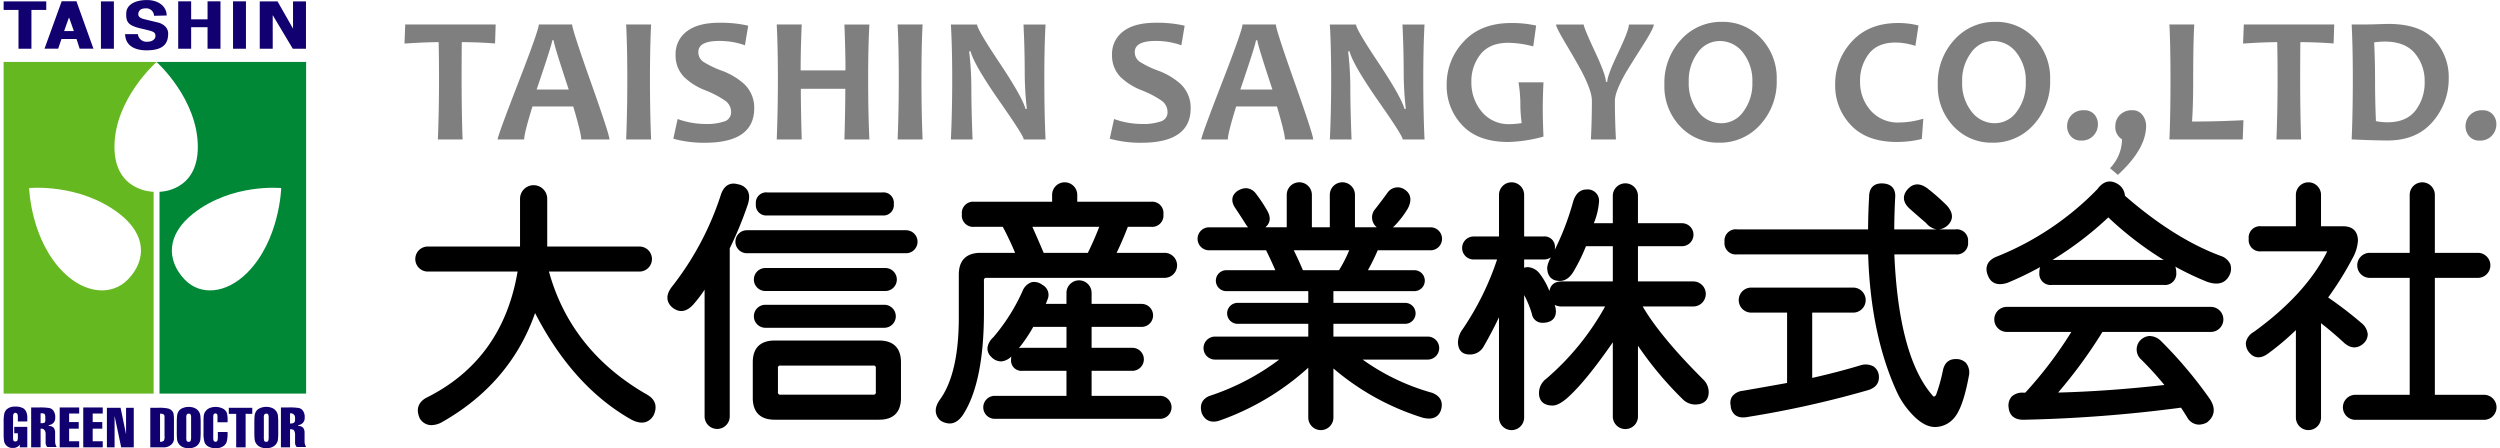
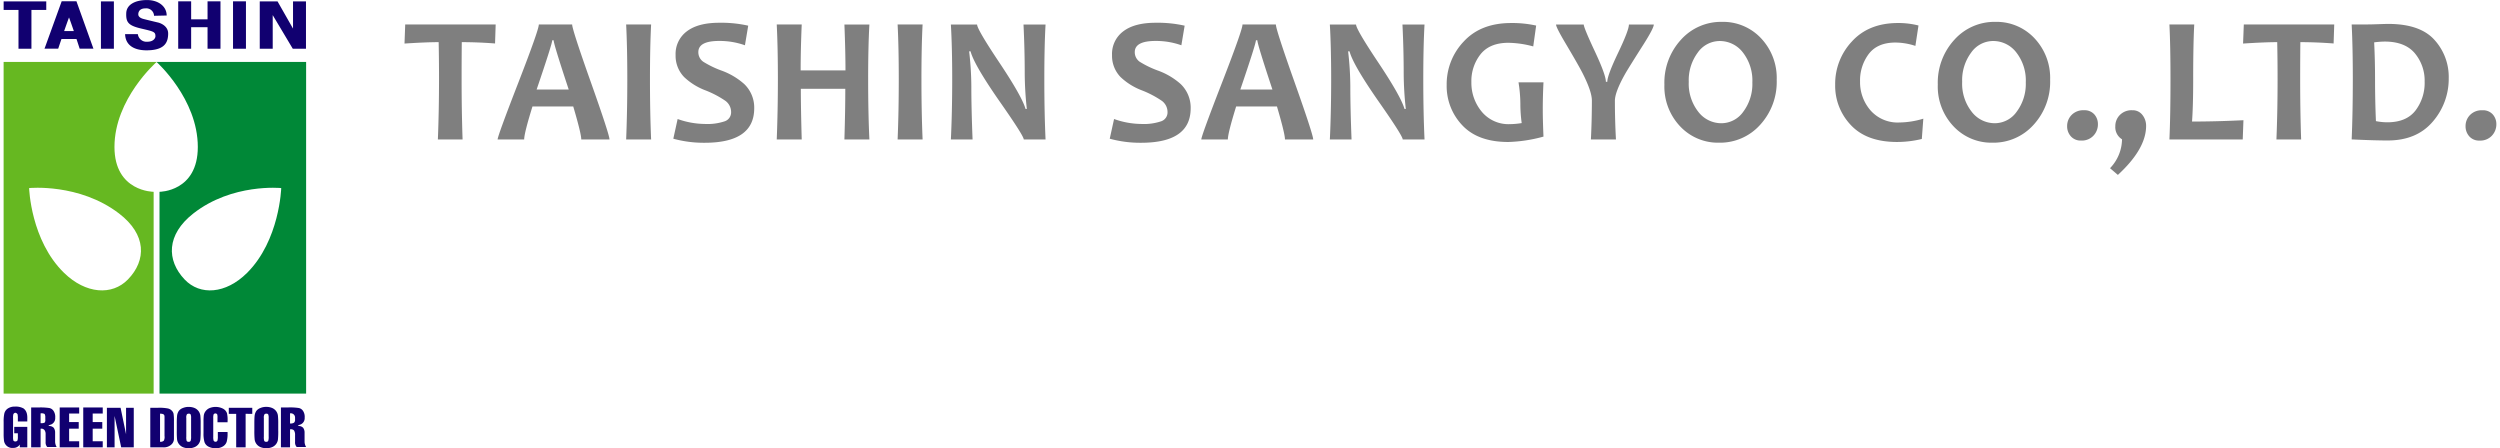
<svg xmlns="http://www.w3.org/2000/svg" width="686" height="123" viewBox="0 0 686 123">
  <defs>
    <style>
      .cls-1, .cls-2, .cls-3, .cls-4, .cls-5 {
        fill-rule: evenodd;
      }

      .cls-2 {
        fill: #7f7f7f;
      }

      .cls-3 {
        fill: #110070;
      }

      .cls-4 {
        fill: #66b821;
      }

      .cls-5 {
        fill: #008837;
      }
    </style>
  </defs>
-   <path id="大信産業株式会社" class="cls-1" d="M177.693,108.365c-13.969-7.948-23.07-19.335-27.061-33.849h24.774a3.435,3.435,0,1,0,0-6.869H150.157v-13.1a3.73,3.73,0,0,0-7.46,0v13.1H117.448a3.435,3.435,0,1,0,0,6.869h24.577c-2.714,16.141-11.17,27.8-25.183,34.7-2.163,1.288-2.736,3.213-1.66,5.568l0.049,0.089a3.7,3.7,0,0,0,3.155,1.789,6.22,6.22,0,0,0,2.752-.748c12.555-7.068,21.191-17.16,25.69-30.014,6.868,13.363,15.71,23.174,26.308,29.179,3.466,1.86,5.28.443,6.226-1.135C180.437,111.586,179.864,109.66,177.693,108.365Zm32.325-18.423h32.634a3.155,3.155,0,1,0,0-6.31H210.018A3.155,3.155,0,1,0,210.018,89.942Zm38.543-26.767H204.953a3.155,3.155,0,1,0,0,6.31h43.608A3.155,3.155,0,1,0,248.561,63.176ZM210.018,79.853h32.917a3.155,3.155,0,1,0,0-6.31H210.018A3.155,3.155,0,1,0,210.018,79.853ZM205.16,52.335A3.663,3.663,0,0,0,202.6,50.59c-1.548-.462-3.622-0.379-4.728,2.656a81.116,81.116,0,0,1-13.394,25.3c-2.156,2.684-1.319,4.531-.209,5.635,1.371,1.213,3.517,2.092,5.962-.614a35.485,35.485,0,0,0,3.11-4.078v34.765a3.45,3.45,0,0,0,6.9,0v-46.1a101.906,101.906,0,0,0,4.741-11.413C205.69,54.868,205.747,53.427,205.16,52.335Zm36.087,41.107h-28.7c-3.915,0-5.984,2.06-5.984,5.957v9.807c0,3.9,2.069,5.96,5.984,5.96h28.7c3.913,0,5.981-2.061,5.981-5.96V99.4C247.228,95.5,245.16,93.442,241.247,93.442Zm-0.919,7.64v6.444a0.633,0.633,0,0,1-.769.769H214.238a0.635,0.635,0,0,1-.772-0.769v-6.444a0.63,0.63,0,0,1,.772-0.767h25.321A0.629,0.629,0,0,1,240.328,101.082Zm-29.75-41.966h31.513a2.852,2.852,0,0,0,3.168-3.155,2.852,2.852,0,0,0-3.168-3.155H210.578a2.851,2.851,0,0,0-3.167,3.155A2.851,2.851,0,0,0,210.578,59.116Zm107.739,49.5h-18.78v-6.864H310.72a3.155,3.155,0,1,0,0-6.31H299.537V89.7h13.715a3.155,3.155,0,1,0,0-6.31H299.537V80.377a3.448,3.448,0,0,0-6.9,0V83.39h-5.678c0.177-.4.324-0.774,0.436-1.108a3.072,3.072,0,0,0-1.356-4.1,3.593,3.593,0,0,0-2.947-.754,4.122,4.122,0,0,0-2.494,2.409,52.374,52.374,0,0,1-8.034,12.71,4.849,4.849,0,0,0-1.587,2.752,3.076,3.076,0,0,0,1.026,2.627,3.654,3.654,0,0,0,2.807,1.237,4.393,4.393,0,0,0,2.694-1.342,4.672,4.672,0,0,0-.061.779,2.851,2.851,0,0,0,3.168,3.154h12.026v6.864H273.018a3.154,3.154,0,1,0,0,6.307h45.3A3.154,3.154,0,1,0,318.317,108.612ZM292.641,89.7v5.738H280.615a4.452,4.452,0,0,0-1.042.114,41.791,41.791,0,0,0,3.946-5.852h9.122Zm26.8-20.322H306.4c1.085-2.24,2.118-4.636,3.076-7.142h6.314a3.105,3.105,0,0,0,3.448-3.437,3.1,3.1,0,0,0-3.448-3.435H295.6V53.475a3.45,3.45,0,0,0-6.9,0v1.889H267.392a3.105,3.105,0,0,0-3.451,3.435,3.106,3.106,0,0,0,3.451,3.437h7.776c1.257,2.375,2.391,4.771,3.377,7.142H269.08c-3.914,0-5.983,2.059-5.983,5.955V87.1c0,10.277-1.757,17.883-5.23,22.618-1.881,2.674-1,4.508.071,5.576l0.108,0.087a4.789,4.789,0,0,0,2.519.823c1.2,0,2.492-.609,3.7-2.419,3.8-5.87,5.729-15.318,5.729-28.084v-8.69a0.634,0.634,0,0,1,.773-0.767h48.673A3.435,3.435,0,1,0,319.442,69.378Zm-17.805-7.142c-0.973,2.515-2.024,4.912-3.129,7.142H286.383c-0.822-1.955-1.864-4.352-3.1-7.142h18.357Zm90.907,6.445a3.155,3.155,0,1,0,0-6.31H382.177q0.2-.147.407-0.32a25.554,25.554,0,0,0,3.751-4.886l0.024-.043c1.364-2.716.338-4.219-.795-5.024a3.376,3.376,0,0,0-4.791.729c-0.943,1.313-2.073,2.815-3.368,4.472a3.489,3.489,0,0,0,.34,5.032l0.04,0.039H371.8v-8.9a3.45,3.45,0,0,0-6.9,0v8.9h-4.919v-8.9a3.448,3.448,0,0,0-6.9,0v8.9H347.2c1.373-1.1,1.59-2.66.6-4.438a40.22,40.22,0,0,0-3.43-5.126l-0.052-.059c-0.932-.929-2.509-1.746-4.757-0.347-1.584,1.128-1.844,2.724-.723,4.509,1.125,1.682,2.163,3.28,3.086,4.748a4.453,4.453,0,0,0,.548.714h-10.7a3.155,3.155,0,1,0,0,6.31h15.645c0.9,1.813,1.749,3.645,2.53,5.461h-13.39a2.875,2.875,0,1,0,0,5.749h22.436v3.218h-19.34a2.876,2.876,0,1,0,0,5.751h19.34v3.5H333.459a3.156,3.156,0,1,0,0,6.311h17.552a65.845,65.845,0,0,1-19.215,10c-1.992.881-2.7,2.5-2.012,4.76,0.884,1.982,2.509,2.683,4.73,2.021a71.448,71.448,0,0,0,24.477-14.559v13.68a3.448,3.448,0,0,0,6.9,0V101.1a69.261,69.261,0,0,0,24.533,13.525c3.258,0.809,4.506-.692,4.982-2.114,0.663-2.2-.147-3.82-2.4-4.715a60.634,60.634,0,0,1-19.1-9.127h17.8a3.156,3.156,0,1,0,0-6.311H365.887v-3.5H385.51a2.876,2.876,0,1,0,0-5.751H365.887V79.89H388.04a2.875,2.875,0,1,0,0-5.749H375.36a59.7,59.7,0,0,0,2.688-5.461h14.5Zm-22.321,0a36.916,36.916,0,0,1-2.79,5.461h-9.917c-0.768-1.813-1.605-3.644-2.5-5.461h15.2Zm80.529,15.414h13.824a3.436,3.436,0,1,0,0-6.871H449.454V67.557h12.027a3.154,3.154,0,1,0,0-6.307H449.454V53.755a3.448,3.448,0,0,0-6.9,0V61.25H437.35a19.31,19.31,0,0,0,1.413-5.813A3.1,3.1,0,0,0,435.315,52c-1.247,0-2.9.615-3.71,3.551A72.284,72.284,0,0,1,426.646,68.5c0.013-.145.02-0.3,0.02-0.453a2.852,2.852,0,0,0-3.168-3.155h-5.273V53.475a3.449,3.449,0,0,0-6.9,0V64.893h-6.962a3.155,3.155,0,1,0,0,6.31H410.8a77.221,77.221,0,0,1-9.5,19.2,6.3,6.3,0,0,0-1.231,3.432c0,2.215,1.125,3.435,3.168,3.435a4.27,4.27,0,0,0,3.928-2.28c1.621-2.825,3.012-5.485,4.158-7.945v27.528a3.449,3.449,0,0,0,6.9,0V80.97a25.443,25.443,0,0,1,2.129,5.187,2.868,2.868,0,0,0,2.864,2.42c3.244,0,3.728-1.976,3.728-3.155a6.575,6.575,0,0,0-.33-1.76,4.031,4.031,0,0,0,1.946.431h11.883a71.893,71.893,0,0,1-16.23,19.9,4.861,4.861,0,0,0-1.914,3.849c0,2.217,1.325,3.437,3.73,3.437,1.106,0,2.44-.693,4.08-2.125,3.328-2.963,7.511-8.083,12.447-15.232v20.364a3.448,3.448,0,0,0,6.9,0V94.866A95.588,95.588,0,0,0,461.6,109.412,4.934,4.934,0,0,0,465.138,111c2.405,0,3.731-1.221,3.731-3.435a4.9,4.9,0,0,0-1.594-3.531C459.542,96.329,453.99,89.628,450.752,84.094Zm-26.2-10.722c0,2.4,1.225,3.717,3.448,3.717,1.555,0,2.877-.958,3.925-2.836a48.762,48.762,0,0,0,3.262-6.695h7.372v9.665h-14c-1.938,0-3.118.927-3.388,2.634-0.081-.188-0.164-0.38-0.251-0.578a18.849,18.849,0,0,0-2.343-4.07,4.447,4.447,0,0,0-3.3-1.909,2.916,2.916,0,0,0-1.053.184V71.2H423.5a3.44,3.44,0,0,0,2.078-.581A7.327,7.327,0,0,0,424.551,73.372Zm89.567,27.191a4.578,4.578,0,0,0-3.6-.324c-4.051,1.227-8.5,2.39-13.248,3.459V85.784h11.182a3.435,3.435,0,1,0,0-6.869H480.6a3.435,3.435,0,1,0,0,6.869h9.775v19.3q-5.937,1.076-12.131,2.146a4.219,4.219,0,0,0-2.925,1.538,3.17,3.17,0,0,0-.417,2.5,3.477,3.477,0,0,0,1.275,2.653,3.549,3.549,0,0,0,2.157.618,7.339,7.339,0,0,0,1.529-.177,277.015,277.015,0,0,0,32.714-7.3c2.743-.819,3.134-2.649,2.974-4.085A3.475,3.475,0,0,0,514.118,100.563Zm22.471-2.033c-1.26,0-2.879.523-3.436,3.017a46.091,46.091,0,0,1-1.9,6.814,1.036,1.036,0,0,1-.615.475,0.792,0.792,0,0,1-.325-0.282c-6.177-7.056-9.711-20.091-10.507-38.746h16.781a3.1,3.1,0,0,0,3.448-3.435,3.1,3.1,0,0,0-3.448-3.435H532.2a4.42,4.42,0,0,0,2.308-1.162c1.092-1.087,1.933-2.9-.283-5.379a55.306,55.306,0,0,0-5.118-4.533c-2.718-2.162-4.576-1.15-5.656.08-1.538,1.75-1.319,3.659.619,5.374,1.692,1.5,3.2,2.808,4.451,3.872a4.794,4.794,0,0,0,2.87,1.748H519.782c0.012-2.982.106-6.055,0.279-9.176,0-2.216-1.325-3.436-3.731-3.436-2.223,0-3.448,1.319-3.447,3.68-0.174,3.1-.267,6.1-0.28,8.932H476.659a3.1,3.1,0,0,0-3.448,3.435,3.1,3.1,0,0,0,3.448,3.435h35.96c0.431,14.335,3,26.84,7.628,37.171a22.9,22.9,0,0,0,4.919,7.2c1.989,1.983,3.939,2.988,5.795,2.988a6.837,6.837,0,0,0,4.949-2.147c1.8-1.791,3.238-5.75,4.406-12.167a4.185,4.185,0,0,0-.866-3.286A3.733,3.733,0,0,0,536.589,98.53Zm72.846-28.287-0.025-.01c-8.452-3.109-17.306-8.665-26.323-16.516a4.1,4.1,0,0,0-1.668-3.025c-1.519-1.058-3.778-1.7-5.884,1.2a79.727,79.727,0,0,1-27.943,18.644c-2.369,1.074-3.08,2.964-2.006,5.316,0.621,1.391,2.043,2.824,5.327,1.73a90.867,90.867,0,0,0,8.911-4.3,4.439,4.439,0,0,0-.225,1.469,3.1,3.1,0,0,0,3.448,3.435h30.668a3.1,3.1,0,0,0,3.449-3.435,4.339,4.339,0,0,0-.267-1.582,78.992,78.992,0,0,0,8.7,4.139c3.688,1.315,5.37-.2,6.137-1.734A3.866,3.866,0,0,0,612,72.5,4.333,4.333,0,0,0,609.435,70.243Zm-46.22,1.074a93.028,93.028,0,0,0,15.306-11.667,92.968,92.968,0,0,0,15.188,11.667H563.215Zm43.442,12.889H550.668a3.436,3.436,0,1,0,0,6.872H568.38a111.661,111.661,0,0,1-12.645,16.671H555.17a4.186,4.186,0,0,0-3.2,1.11,3.718,3.718,0,0,0-.806,2.948c0.156,1.538.977,3.372,4.018,3.372a388.593,388.593,0,0,0,43.291-3.317q0.97,1.461,1.75,2.756a3.747,3.747,0,0,0,3.154,1.9,4.879,4.879,0,0,0,2.161-.568l0.113-.073c1.49-1.188,2.821-3.272.687-6.463a118.685,118.685,0,0,0-13.318-15.8A4.584,4.584,0,0,0,589.74,92.2a3.915,3.915,0,0,0-2.69,1.469l-0.063.085a3.7,3.7,0,0,0,.65,4.987,90.014,90.014,0,0,1,6.272,6.9c-10.4,1.157-20.193,1.854-29.165,2.076A130.42,130.42,0,0,0,576.91,91.078h29.747A3.436,3.436,0,1,0,606.657,84.206ZM648.52,94.278a3.494,3.494,0,0,0,1.187-2.568,4.518,4.518,0,0,0-1.781-3.121,106.442,106.442,0,0,0-9.083-6.961,87.388,87.388,0,0,0,6.7-10.775,11.274,11.274,0,0,0,1.476-4.77c0-2.575-1.425-3.993-4.012-3.993h-6.118V53.475a3.45,3.45,0,0,0-6.9,0v8.616H620.5a3.105,3.105,0,0,0-3.451,3.435,3.106,3.106,0,0,0,3.451,3.437h17.723a1.627,1.627,0,0,1,.349.03,1.434,1.434,0,0,1-.072.172c-3.876,7.719-10.625,15.092-20.04,21.9a4.333,4.333,0,0,0-2.191,2.916,3.924,3.924,0,0,0,1.249,3.1c0.952,0.949,2.6,1.677,5.046-.216a72.508,72.508,0,0,0,7.427-6.286v23.991a3.45,3.45,0,0,0,6.9,0V88.681c2.053,1.613,4.055,3.308,5.949,5.038C645.279,96.15,647.26,95.381,648.52,94.278Zm33.033,14.054H668.121V76.248h11.743a3.435,3.435,0,1,0,0-6.869H668.121v-15.9a3.45,3.45,0,0,0-6.9,0v15.9h-10.9a3.435,3.435,0,1,0,0,6.869h10.9v32.084H646.386a3.435,3.435,0,1,0,0,6.869h35.167A3.435,3.435,0,1,0,681.553,108.332Z" />
  <path id="TAISHIN_SANGYO" data-name="TAISHIN SANGYO" class="cls-2" d="M136.011,6.717l-0.169,5.21q-4.844-.362-9.129-0.363-0.048,4.58-.047,10.2,0,8.724.266,16.5h-6.78q0.314-7.707.316-16.5,0-5.526-.1-10.2-3.415,0-9.371.388l0.193-5.235h24.818ZM167.247,38.27H159.5q0-1.6-2.206-9.064H146.11q-2.277,7.343-2.277,9.064h-7.286q0-.945,5.652-15.51t5.654-16.043H157q0,1.381,5.12,15.813T167.247,38.27ZM156.06,24.577q-4.142-12.505-4.139-13.523h-0.388q0,0.947-4.286,13.523h8.813ZM178.667,38.27h-6.851q0.314-7.512.316-16.5,0-8.844-.316-15.049h6.851q-0.315,6.107-.315,15.049Q178.352,30.9,178.667,38.27ZM206.959,29.7q0,9.478-13.608,9.477a31.7,31.7,0,0,1-8.594-1.115l1.186-5.405a22.687,22.687,0,0,0,7.408,1.357,14.879,14.879,0,0,0,5.57-.75,2.582,2.582,0,0,0,1.694-2.52,3.816,3.816,0,0,0-1.6-3.1,26.893,26.893,0,0,0-5.593-2.908,17.485,17.485,0,0,1-5.691-3.587,8.388,8.388,0,0,1-2.347-6.035,7.731,7.731,0,0,1,3.087-6.518q3.084-2.35,8.872-2.351a33.675,33.675,0,0,1,7.967.8l-0.9,5.38a20.552,20.552,0,0,0-7.07-1.188q-5.714,0-5.713,3.053a3.177,3.177,0,0,0,1.331,2.642,26.553,26.553,0,0,0,5.06,2.447,19.182,19.182,0,0,1,6.2,3.683A8.956,8.956,0,0,1,206.959,29.7Zm31.6,8.572h-6.854q0.246-8.022.243-13.911h-12.2q0,5.284.243,13.911h-6.854q0.314-8,.316-16.5,0-8.6-.316-15.049h6.854q-0.291,6.81-.293,12.6H232q0-5.113-.293-12.6h6.854q-0.344,6.156-.34,15.049Q238.221,31.05,238.561,38.27Zm14.6,0h-6.853q0.315-7.512.317-16.5,0-8.844-.317-15.049h6.853q-0.317,6.107-.315,15.049Q252.847,30.9,253.162,38.27Zm33.737,0H280.92q0-.994-6.658-10.494-6.972-10.007-7.941-13.692h-0.388a85.518,85.518,0,0,1,.6,9.6q0,5.986.34,14.589H260.92q0.364-7.512.365-16.5,0-8.844-.365-15.049h7.191q0,1.285,5.98,10.25,6.37,9.526,7.313,12.918h0.362a91.678,91.678,0,0,1-.58-9.694q0-6.568-.338-13.475H286.9q-0.339,6.01-.337,15.049Q286.562,30.878,286.9,38.27ZM326.72,29.7q0,9.478-13.607,9.477a31.7,31.7,0,0,1-8.6-1.115l1.187-5.405a22.682,22.682,0,0,0,7.408,1.357,14.873,14.873,0,0,0,5.569-.75,2.582,2.582,0,0,0,1.694-2.52,3.814,3.814,0,0,0-1.6-3.1,26.85,26.85,0,0,0-5.592-2.908,17.485,17.485,0,0,1-5.691-3.587,8.384,8.384,0,0,1-2.347-6.035,7.733,7.733,0,0,1,3.086-6.518q3.085-2.35,8.873-2.351a33.675,33.675,0,0,1,7.967.8l-0.9,5.38a20.556,20.556,0,0,0-7.07-1.188q-5.714,0-5.714,3.053a3.18,3.18,0,0,0,1.331,2.642,26.572,26.572,0,0,0,5.061,2.447,19.176,19.176,0,0,1,6.2,3.683A8.952,8.952,0,0,1,326.72,29.7Zm33.621,8.572h-7.747q0-1.6-2.2-9.064H339.2q-2.276,7.343-2.277,9.064h-7.286q0-.945,5.652-15.51t5.654-16.043H350.1q0,1.381,5.12,15.813T360.341,38.27ZM349.155,24.577q-4.143-12.505-4.14-13.523h-0.388q0,0.947-4.285,13.523h8.813ZM390.89,38.27h-5.983q0-.994-6.656-10.494-6.974-10.007-7.942-13.692h-0.387a85.792,85.792,0,0,1,.606,9.6q0,5.986.338,14.589h-5.955q0.36-7.512.362-16.5,0-8.844-.362-15.049H372.1q0,1.285,5.98,10.25,6.365,9.526,7.31,12.918h0.365a91.7,91.7,0,0,1-.581-9.694q0-6.568-.34-13.475h6.054q-0.339,6.01-.34,15.049Q390.55,30.878,390.89,38.27Zm32.64-.786a40.2,40.2,0,0,1-9.638,1.478q-8.329,0-12.624-4.568a15.586,15.586,0,0,1-4.3-11.088,16.982,16.982,0,0,1,4.686-11.922q4.682-5.065,12.99-5.066a30.19,30.19,0,0,1,6.876.7l-0.8,5.719a27.369,27.369,0,0,0-6.829-.993q-5.106,0-7.626,3.139a11.872,11.872,0,0,0-2.518,7.67,12.339,12.339,0,0,0,2.822,8.069,9.514,9.514,0,0,0,7.784,3.441,20.575,20.575,0,0,0,3.2-.291,39.3,39.3,0,0,1-.365-5.283,38.817,38.817,0,0,0-.507-5.888h6.852q-0.195,3.732-.194,7.513Q423.336,32.855,423.53,37.484ZM453.805,6.717q0,0.994-2.758,5.355-4.24,6.667-5.158,8.289-2.762,4.921-2.761,7.3,0,5.331.29,10.615h-6.876q0.269-5.307.269-10.688,0-2.471-2.543-7.488-1.189-2.326-4.746-8.313-2.544-4.287-2.543-5.064h7.6q0,0.873,3.037,7.355t3.039,8.373h0.387q0-1.745,2.965-7.949t2.968-7.779h6.826Zm33.723,15.206a17.408,17.408,0,0,1-4.552,12.336,14.755,14.755,0,0,1-11.256,4.895,14.225,14.225,0,0,1-10.7-4.495,15.845,15.845,0,0,1-4.308-11.427A17.411,17.411,0,0,1,461.26,10.9,14.755,14.755,0,0,1,472.516,6a14.248,14.248,0,0,1,10.7,4.484A15.829,15.829,0,0,1,487.528,21.922Zm-6.682.7a12.525,12.525,0,0,0-2.59-8.216,7.976,7.976,0,0,0-6.393-3.15,7.385,7.385,0,0,0-6,3.175,12.674,12.674,0,0,0-2.468,8.021,12.489,12.489,0,0,0,2.6,8.2,7.966,7.966,0,0,0,6.38,3.163,7.372,7.372,0,0,0,6-3.187A12.688,12.688,0,0,0,480.846,22.626Zm46.912,9.938-0.412,5.574a29,29,0,0,1-6.779.824q-8.307,0-12.649-4.592a15.63,15.63,0,0,1-4.346-11.16,16.988,16.988,0,0,1,4.611-11.85q4.611-5.04,12.65-5.041a22.407,22.407,0,0,1,5.6.679l-0.85,5.6a17.82,17.82,0,0,0-5.47-.921q-4.917,0-7.313,3.115a12.055,12.055,0,0,0-2.4,7.574,11.8,11.8,0,0,0,2.846,7.9,9.9,9.9,0,0,0,7.977,3.345A23.184,23.184,0,0,0,527.758,32.564Zm34.8-10.642A17.408,17.408,0,0,1,558,34.258a14.757,14.757,0,0,1-11.258,4.895,14.22,14.22,0,0,1-10.7-4.495,15.847,15.847,0,0,1-4.311-11.427A17.408,17.408,0,0,1,536.286,10.9,14.757,14.757,0,0,1,547.545,6a14.24,14.24,0,0,1,10.7,4.484A15.831,15.831,0,0,1,562.556,21.922Zm-6.682.7a12.51,12.51,0,0,0-2.593-8.216,7.966,7.966,0,0,0-6.389-3.15,7.385,7.385,0,0,0-6.005,3.175,12.675,12.675,0,0,0-2.47,8.021,12.484,12.484,0,0,0,2.6,8.2,7.971,7.971,0,0,0,6.38,3.163,7.374,7.374,0,0,0,6-3.187A12.689,12.689,0,0,0,555.874,22.626Zm19.794,11.488a4.492,4.492,0,0,1-1.222,3.115,4.332,4.332,0,0,1-3.377,1.345,3.561,3.561,0,0,1-2.833-1.164,4.084,4.084,0,0,1-1.016-2.787,4.319,4.319,0,0,1,1.222-3.065,4.447,4.447,0,0,1,3.4-1.3,3.573,3.573,0,0,1,2.831,1.127A3.977,3.977,0,0,1,575.668,34.114Zm13.223,0.436q0,6.324-7.748,13.45l-2.152-1.842a11.643,11.643,0,0,0,3.292-7.924,3.9,3.9,0,0,1-1.84-3.611,4.3,4.3,0,0,1,1.234-3.054,4.467,4.467,0,0,1,3.415-1.309,3.327,3.327,0,0,1,2.8,1.309A4.776,4.776,0,0,1,588.891,34.55ZM615.6,32.987l-0.194,5.283H595.29q0.291-6.568.291-16.5,0-9.112-.291-15.049H602.1q-0.293,5.5-.291,15.049,0,7.3-.316,11.584Q608.172,33.35,615.6,32.987Zm24.912-26.27-0.171,5.21q-4.844-.362-9.126-0.363-0.048,4.58-.05,10.2,0,8.724.266,16.5h-6.779q0.317-7.707.315-16.5,0-5.526-.1-10.2-3.416,0-9.369.388L615.7,6.717h24.818Zm31.418,14.672a17.888,17.888,0,0,1-4.408,12.02q-4.405,5.138-12.346,5.138-3.585,0-9.879-.291,0.314-7.319.316-16.5,0-8.821-.316-15.049h4.237q1.039,0,3.1-.072t2.687-.073q8.742,0,12.674,4.362A15.093,15.093,0,0,1,671.933,21.389Zm-6.61,1.042a11.68,11.68,0,0,0-2.712-7.84q-2.712-3.186-8.279-3.187a25.623,25.623,0,0,0-2.859.218q0.243,4.846.244,10.13,0,5.794.241,11.487a15.919,15.919,0,0,0,3.149.316q5.2,0,7.71-3.235A12.5,12.5,0,0,0,665.323,22.431ZM685,34.114a4.5,4.5,0,0,1-1.224,3.115,4.33,4.33,0,0,1-3.378,1.345,3.562,3.562,0,0,1-2.831-1.164,4.1,4.1,0,0,1-1.018-2.787,4.319,4.319,0,0,1,1.222-3.065,4.45,4.45,0,0,1,3.4-1.3,3.577,3.577,0,0,1,2.833,1.127A3.987,3.987,0,0,1,685,34.114Z" />
  <path id="TAISHIN_GREEN_DOCTOR" data-name="TAISHIN GREEN DOCTOR" class="cls-3" d="M7.488,115.654H4.9v-0.815a4.876,4.876,0,0,0-.082-1.174,0.917,0.917,0,0,0-.629-0.41,0.808,0.808,0,0,0-.514.374,3.464,3.464,0,0,0-.092,1.042v5.257a3.247,3.247,0,0,0,.092.968,0.624,0.624,0,0,0,.537.237,0.68,0.68,0,0,0,.582-0.264,3.315,3.315,0,0,0,.107-1.035v-0.953H3.908V117.13h3.58v5.621H5.433l0-.78a1.852,1.852,0,0,1-.725.678,2.009,2.009,0,0,1-1.039.257A2.307,2.307,0,0,1,1.075,120.7,14.149,14.149,0,0,1,1,119v-3.169a10.662,10.662,0,0,1,.169-2.281,2.293,2.293,0,0,1,.88-1.389,3.328,3.328,0,0,1,2.057-.591,4.349,4.349,0,0,1,2.356.51c1.19,0.921,1.026,2.378,1.026,3.278v0.3Zm6.133,1.247a1.644,1.644,0,0,1,1.131.5,2.169,2.169,0,0,1,.37,1.318v2.47a2.971,2.971,0,0,0,.425,1.468H12.971a1.813,1.813,0,0,1-.455-1.376v-2.165a1.816,1.816,0,0,0-.274-1.053,1.083,1.083,0,0,0-1.1-.418v5.1H8.55V111.807h2.182a16,16,0,0,1,2.808.157,1.84,1.84,0,0,1,1.158.793,2.99,2.99,0,0,1,.452,1.864,1.881,1.881,0,0,1-1.17,1.881,2.785,2.785,0,0,0-.706.284A0.726,0.726,0,0,0,13.621,116.9Zm-2.482-3.471v2.68a2.166,2.166,0,0,0,1.1-.132,1.115,1.115,0,0,0,.191-0.848v-0.6a1.78,1.78,0,0,0-.187-0.937A1.8,1.8,0,0,0,11.139,113.43ZM82.066,116.9a1.623,1.623,0,0,1,1.128.5,2.168,2.168,0,0,1,.38,1.318v2.47A2.866,2.866,0,0,0,84,122.659H81.423a1.808,1.808,0,0,1-.457-1.376v-1.906a2.218,2.218,0,0,0-.293-1.272,1.173,1.173,0,0,0-1.086-.284v4.93h-2.5V111.8l2.1,0a16.261,16.261,0,0,1,2.806.157,1.847,1.847,0,0,1,1.16.793,2.978,2.978,0,0,1,.45,1.864,1.879,1.879,0,0,1-1.17,1.881,2.768,2.768,0,0,0-.7.284A0.717,0.717,0,0,0,82.066,116.9Zm-2.48-3.471V116.2a1.74,1.74,0,0,0,1.1-.22,1.056,1.056,0,0,0,.278-0.85v-0.6A1.155,1.155,0,0,0,79.586,113.43ZM16.38,111.807l5.345,0v1.67H18.967v2.334H21.6v1.819H18.967v3.461h2.758v1.663H16.38V111.807Zm6.463,0h5.346v1.67H25.433v2.334h2.634v1.819H25.433v3.461h2.756v1.663H22.843V111.8Zm13.861,0.09v10.857H33.256l-1.814-8.611v8.611H29.334V111.894h3.752l1.506,7.266v-7.266H36.7Zm8.027,10.857H41.238V111.894h2.125a12.264,12.264,0,0,1,2.694.186,2.139,2.139,0,0,1,1.108.624,1.72,1.72,0,0,1,.469.875,13.965,13.965,0,0,1,.095,2.087v4.612a2.113,2.113,0,0,1-.843,1.814A3.049,3.049,0,0,1,44.731,122.751Zm-0.818-9.236v7.7a1.3,1.3,0,0,0,1.046-.305,2.183,2.183,0,0,0,.187-1.281v-5.108C45.147,113.944,45.139,113.515,43.914,113.515Zm11.15,4.7a22.894,22.894,0,0,1-.08,2.342,2.6,2.6,0,0,1-1.585,2.129,3.956,3.956,0,0,1-1.615.309,4.091,4.091,0,0,1-1.57-.291,2.664,2.664,0,0,1-1.625-2.117,23.273,23.273,0,0,1-.077-2.372v-1.872a21.106,21.106,0,0,1,.077-2.255,2.945,2.945,0,0,1,.482-1.342,2.43,2.43,0,0,1,1.1-.787,3.96,3.96,0,0,1,1.612-.305,4.1,4.1,0,0,1,1.576.287,2.646,2.646,0,0,1,1.118.863,2.569,2.569,0,0,1,.5,1.254,19.627,19.627,0,0,1,.085,2.285v1.872ZM52.437,114.7a2.381,2.381,0,0,0-.126-0.978,0.554,0.554,0,0,0-.517-0.211,0.671,0.671,0,0,0-.5.174,1.654,1.654,0,0,0-.174,1.015v5.117A3.489,3.489,0,0,0,51.225,121a0.563,0.563,0,0,0,.539.223,0.532,0.532,0,0,0,.549-0.257,3.544,3.544,0,0,0,.124-1.227V114.7Zm23.916,3.511a22.7,22.7,0,0,1-.082,2.342,2.593,2.593,0,0,1-.482,1.257,2.633,2.633,0,0,1-1.1.872,4,4,0,0,1-1.618.309,4.05,4.05,0,0,1-1.568-.291,2.636,2.636,0,0,1-1.625-2.117,22.692,22.692,0,0,1-.085-2.372v-1.872c0-1.1.024-1.8,0.074-2.255a2.988,2.988,0,0,1,.489-1.342,2.448,2.448,0,0,1,1.1-.787,3.93,3.93,0,0,1,1.613-.305,4.057,4.057,0,0,1,1.573.287,2.63,2.63,0,0,1,1.119.863,2.543,2.543,0,0,1,.5,1.254,20.23,20.23,0,0,1,.084,2.285v1.872ZM73.724,114.7a2.35,2.35,0,0,0-.124-0.978,0.551,0.551,0,0,0-.52-0.211,0.67,0.67,0,0,0-.5.174A1.662,1.662,0,0,0,72.4,114.7v5.117A3.389,3.389,0,0,0,72.514,121a0.556,0.556,0,0,0,.537.223,0.536,0.536,0,0,0,.552-0.257,3.628,3.628,0,0,0,.122-1.227V114.7Zm-11.282,1.169H59.679v-1.207a2.974,2.974,0,0,0-.072-0.947,0.592,0.592,0,0,0-1,.01,3.448,3.448,0,0,0-.092,1.03v5.087a3.626,3.626,0,0,0,.092,1.043,0.577,0.577,0,0,0,.5.329,0.565,0.565,0,0,0,.559-0.31,3.886,3.886,0,0,0,.107-1.169v-1.2h2.671v0.254a8.654,8.654,0,0,1-.239,2.416,2.287,2.287,0,0,1-.972,1.252,3.576,3.576,0,0,1-2.013.538,4.12,4.12,0,0,1-2.047-.459,2.19,2.19,0,0,1-1.068-1.253,8.349,8.349,0,0,1-.259-2.415v-3.2a13.232,13.232,0,0,1,.077-1.691,2.475,2.475,0,0,1,.485-1.142,2.673,2.673,0,0,1,1.106-.862,4.5,4.5,0,0,1,3.69.171,2.285,2.285,0,0,1,1.069,1.21,7.918,7.918,0,0,1,.171,2.261v0.262Zm6.782-3.979v1.666H67.4v9.191H64.81V113.56H62.783v-1.666h6.441ZM12.695,0.376H1V2.725H5.074V13.377H8.625V2.725h4.07V0.376Zm15,0v13H31.25v-13H27.7Zm29.256,0V5.3h-4.5V0.371H48.9V13.377H52.45V7.471h4.5v5.906H60.5V0.371H56.953Zm6.991,0V13.377h3.548V0.371H63.943ZM42.271,4.334A2.13,2.13,0,0,0,39.893,2.3c-2.113,0-1.941,1.69-1.941,1.69s-0.089.824,1.426,1.216,4.105,1,4.105,1,2.659,0.652,2.659,2.99-0.895,4.2-4.6,4.551-7.088-.691-7.214-4.375h3.5a2.385,2.385,0,0,0,2.592,2.079c1.776,0,2.232-1.066,2.232-1.484,0-1.252-.458-1.321-4.006-2.156-3.469-.82-4.1-1.736-4.006-4.2,0.085-2.435,2.584-3.6,5.7-3.6s5.393,1.732,5.393,4.245ZM21.865,13.363h3.775L20.975,0.348h-4.05L12.412,12.819l-0.209.544h3.762c0.263-.778.571-1.7,0.9-2.667H20.99C21.313,11.665,21.611,12.587,21.865,13.363ZM17.6,8.521c0.47-1.343.937-2.664,1.339-3.738,0.4,1.074.862,2.395,1.319,3.738H17.6ZM80.406,0.376V7.847L76.152,0.376H71.276v13h3.556V4.144l5.509,9.233H83.96v-13H80.406Z" />
  <path id="leaf-L" class="cls-4" d="M42.159,52.63s-10.75.01-10.75-12.3c0-13.23,11.558-23.318,11.558-23.318V16.995H0.991V108H42.159V52.63ZM17.605,74.9c-9.2-8.929-9.614-23.295-9.614-23.295s13.749-1.385,24.669,6.972c7.578,5.8,7.553,12.824,2.45,18.1C30.762,81.173,23.535,80.665,17.605,74.9Z" />
  <path id="leaf-R" class="cls-5" d="M42.975,17v0.019l0,0S54.28,27.1,54.28,40.33c0,12.309-10.51,12.3-10.51,12.3V108H84V16.995ZM67.77,74.905c-5.8,5.761-12.865,6.269-17.122,1.774-4.986-5.272-5.005-12.292,2.4-18.1,10.674-8.357,24.117-6.972,24.117-6.972S76.757,65.977,67.77,74.905Z" />
</svg>